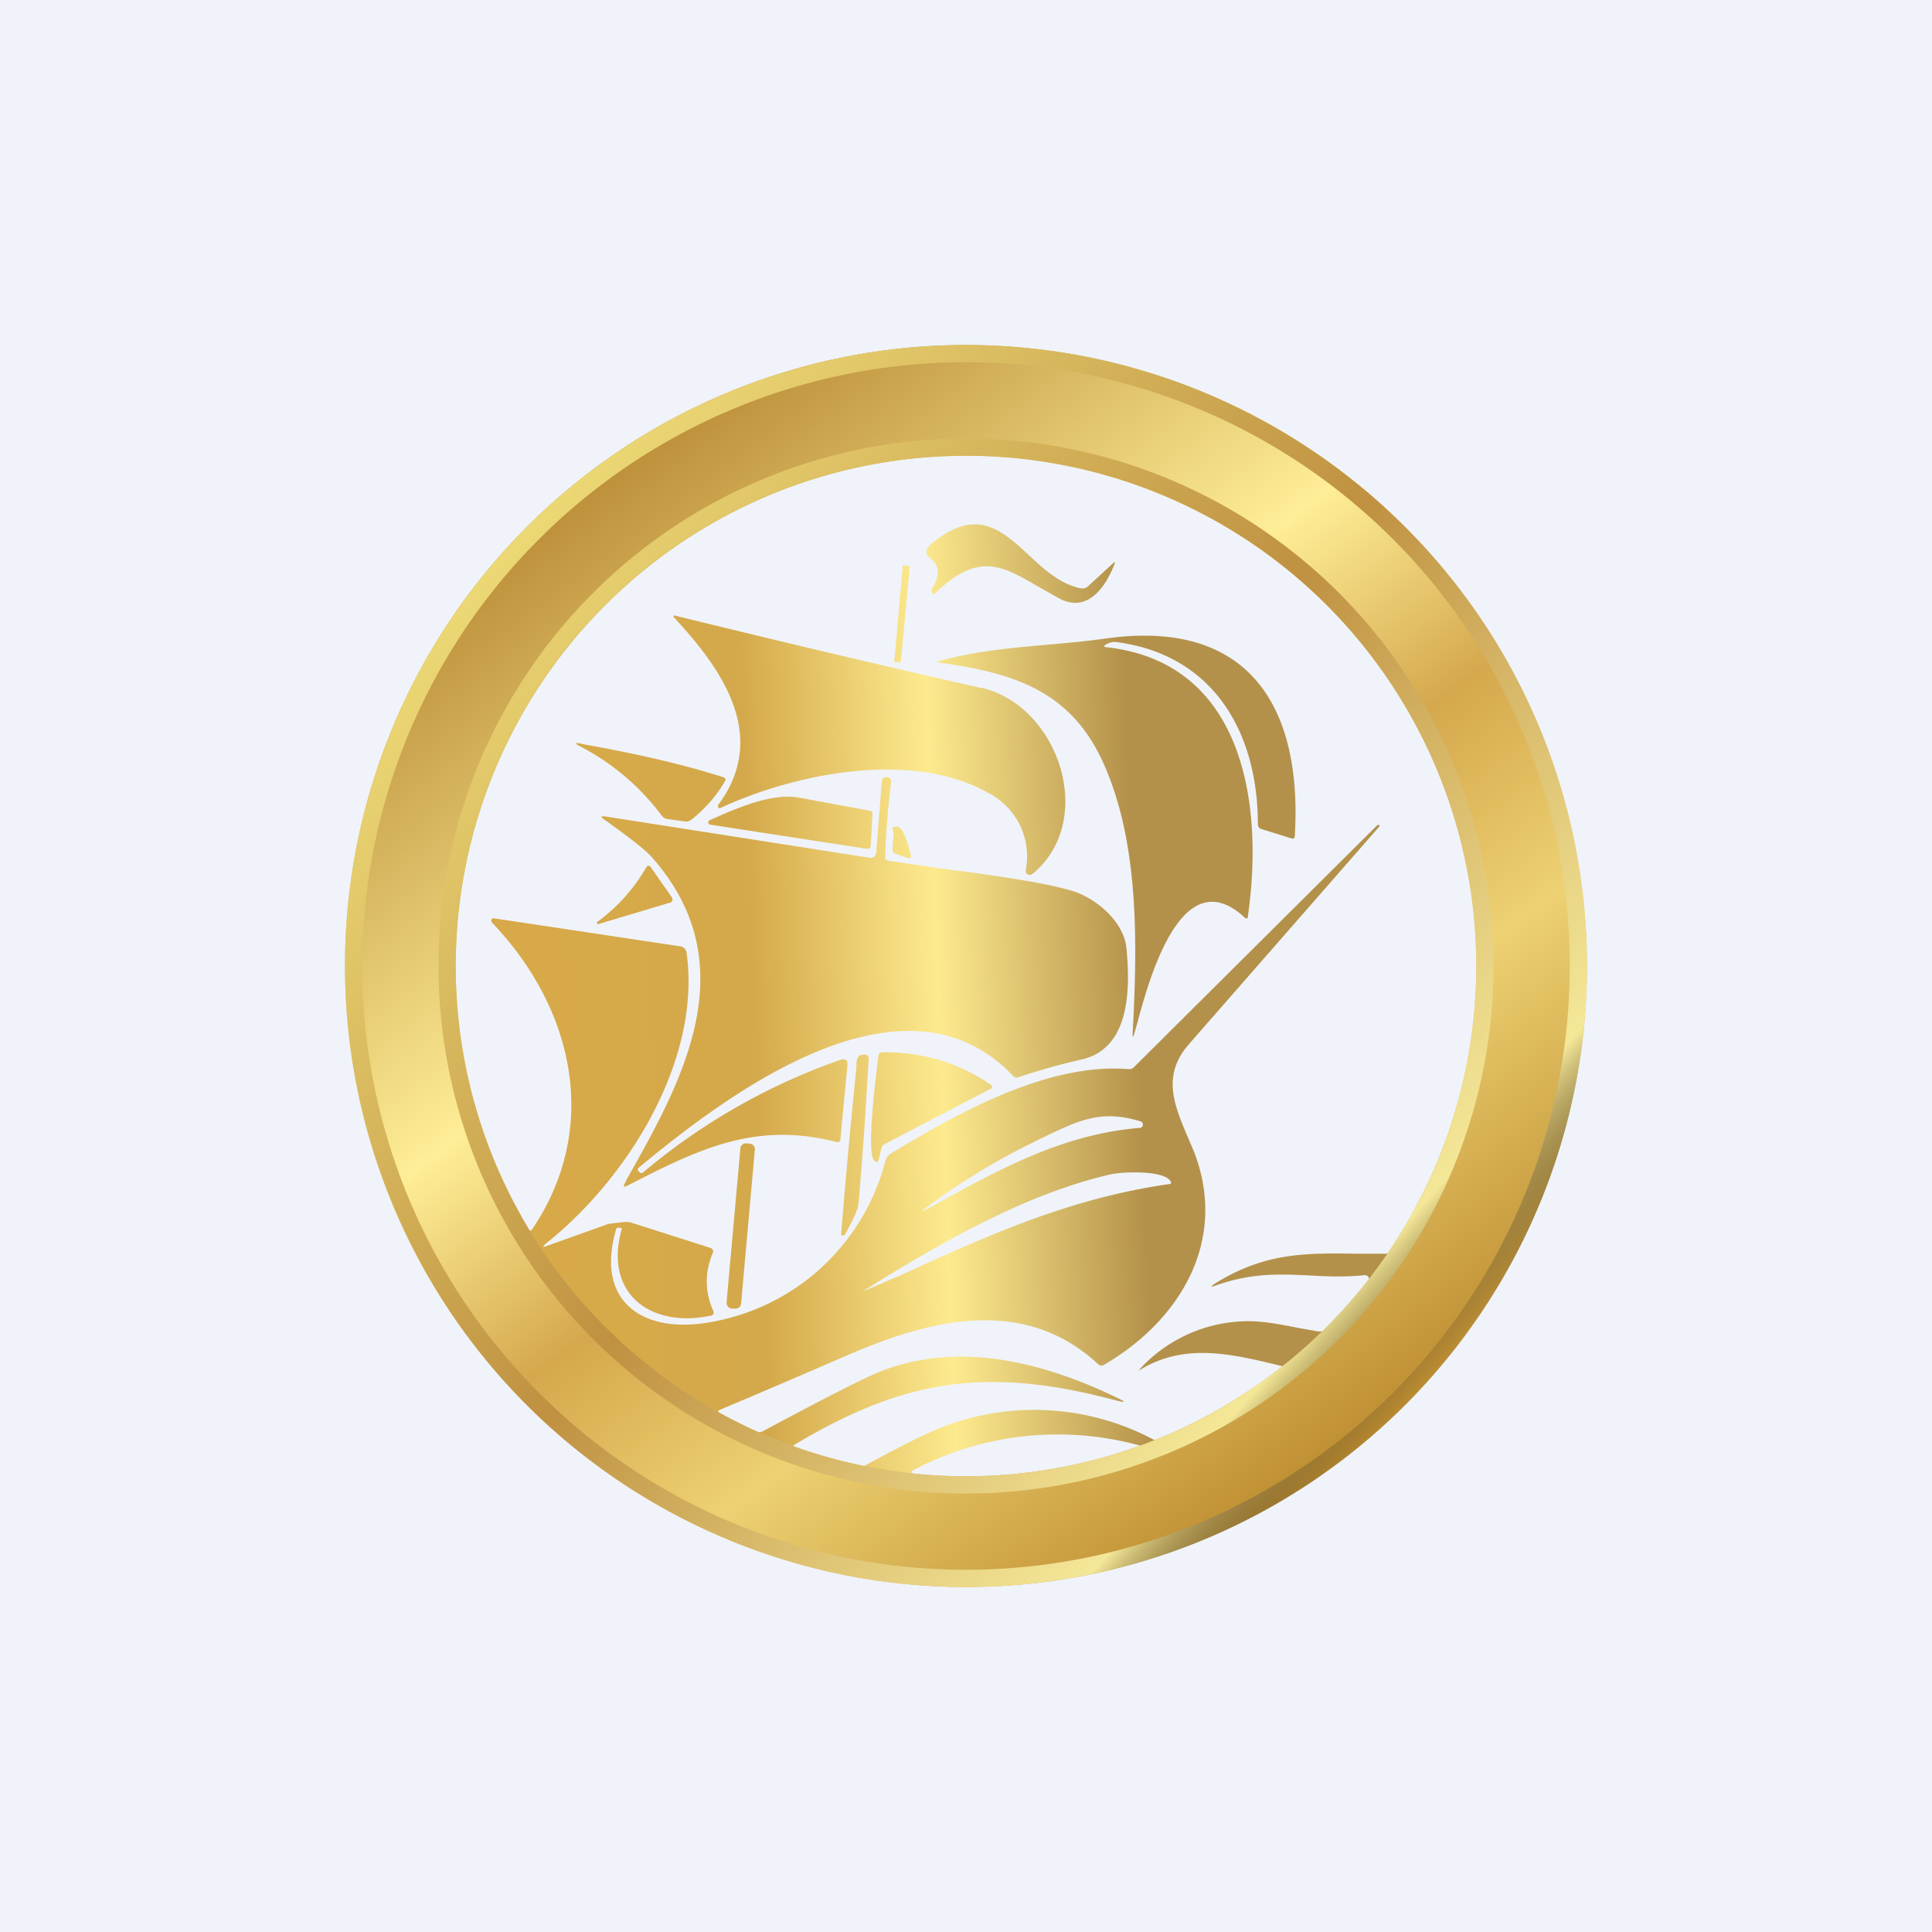
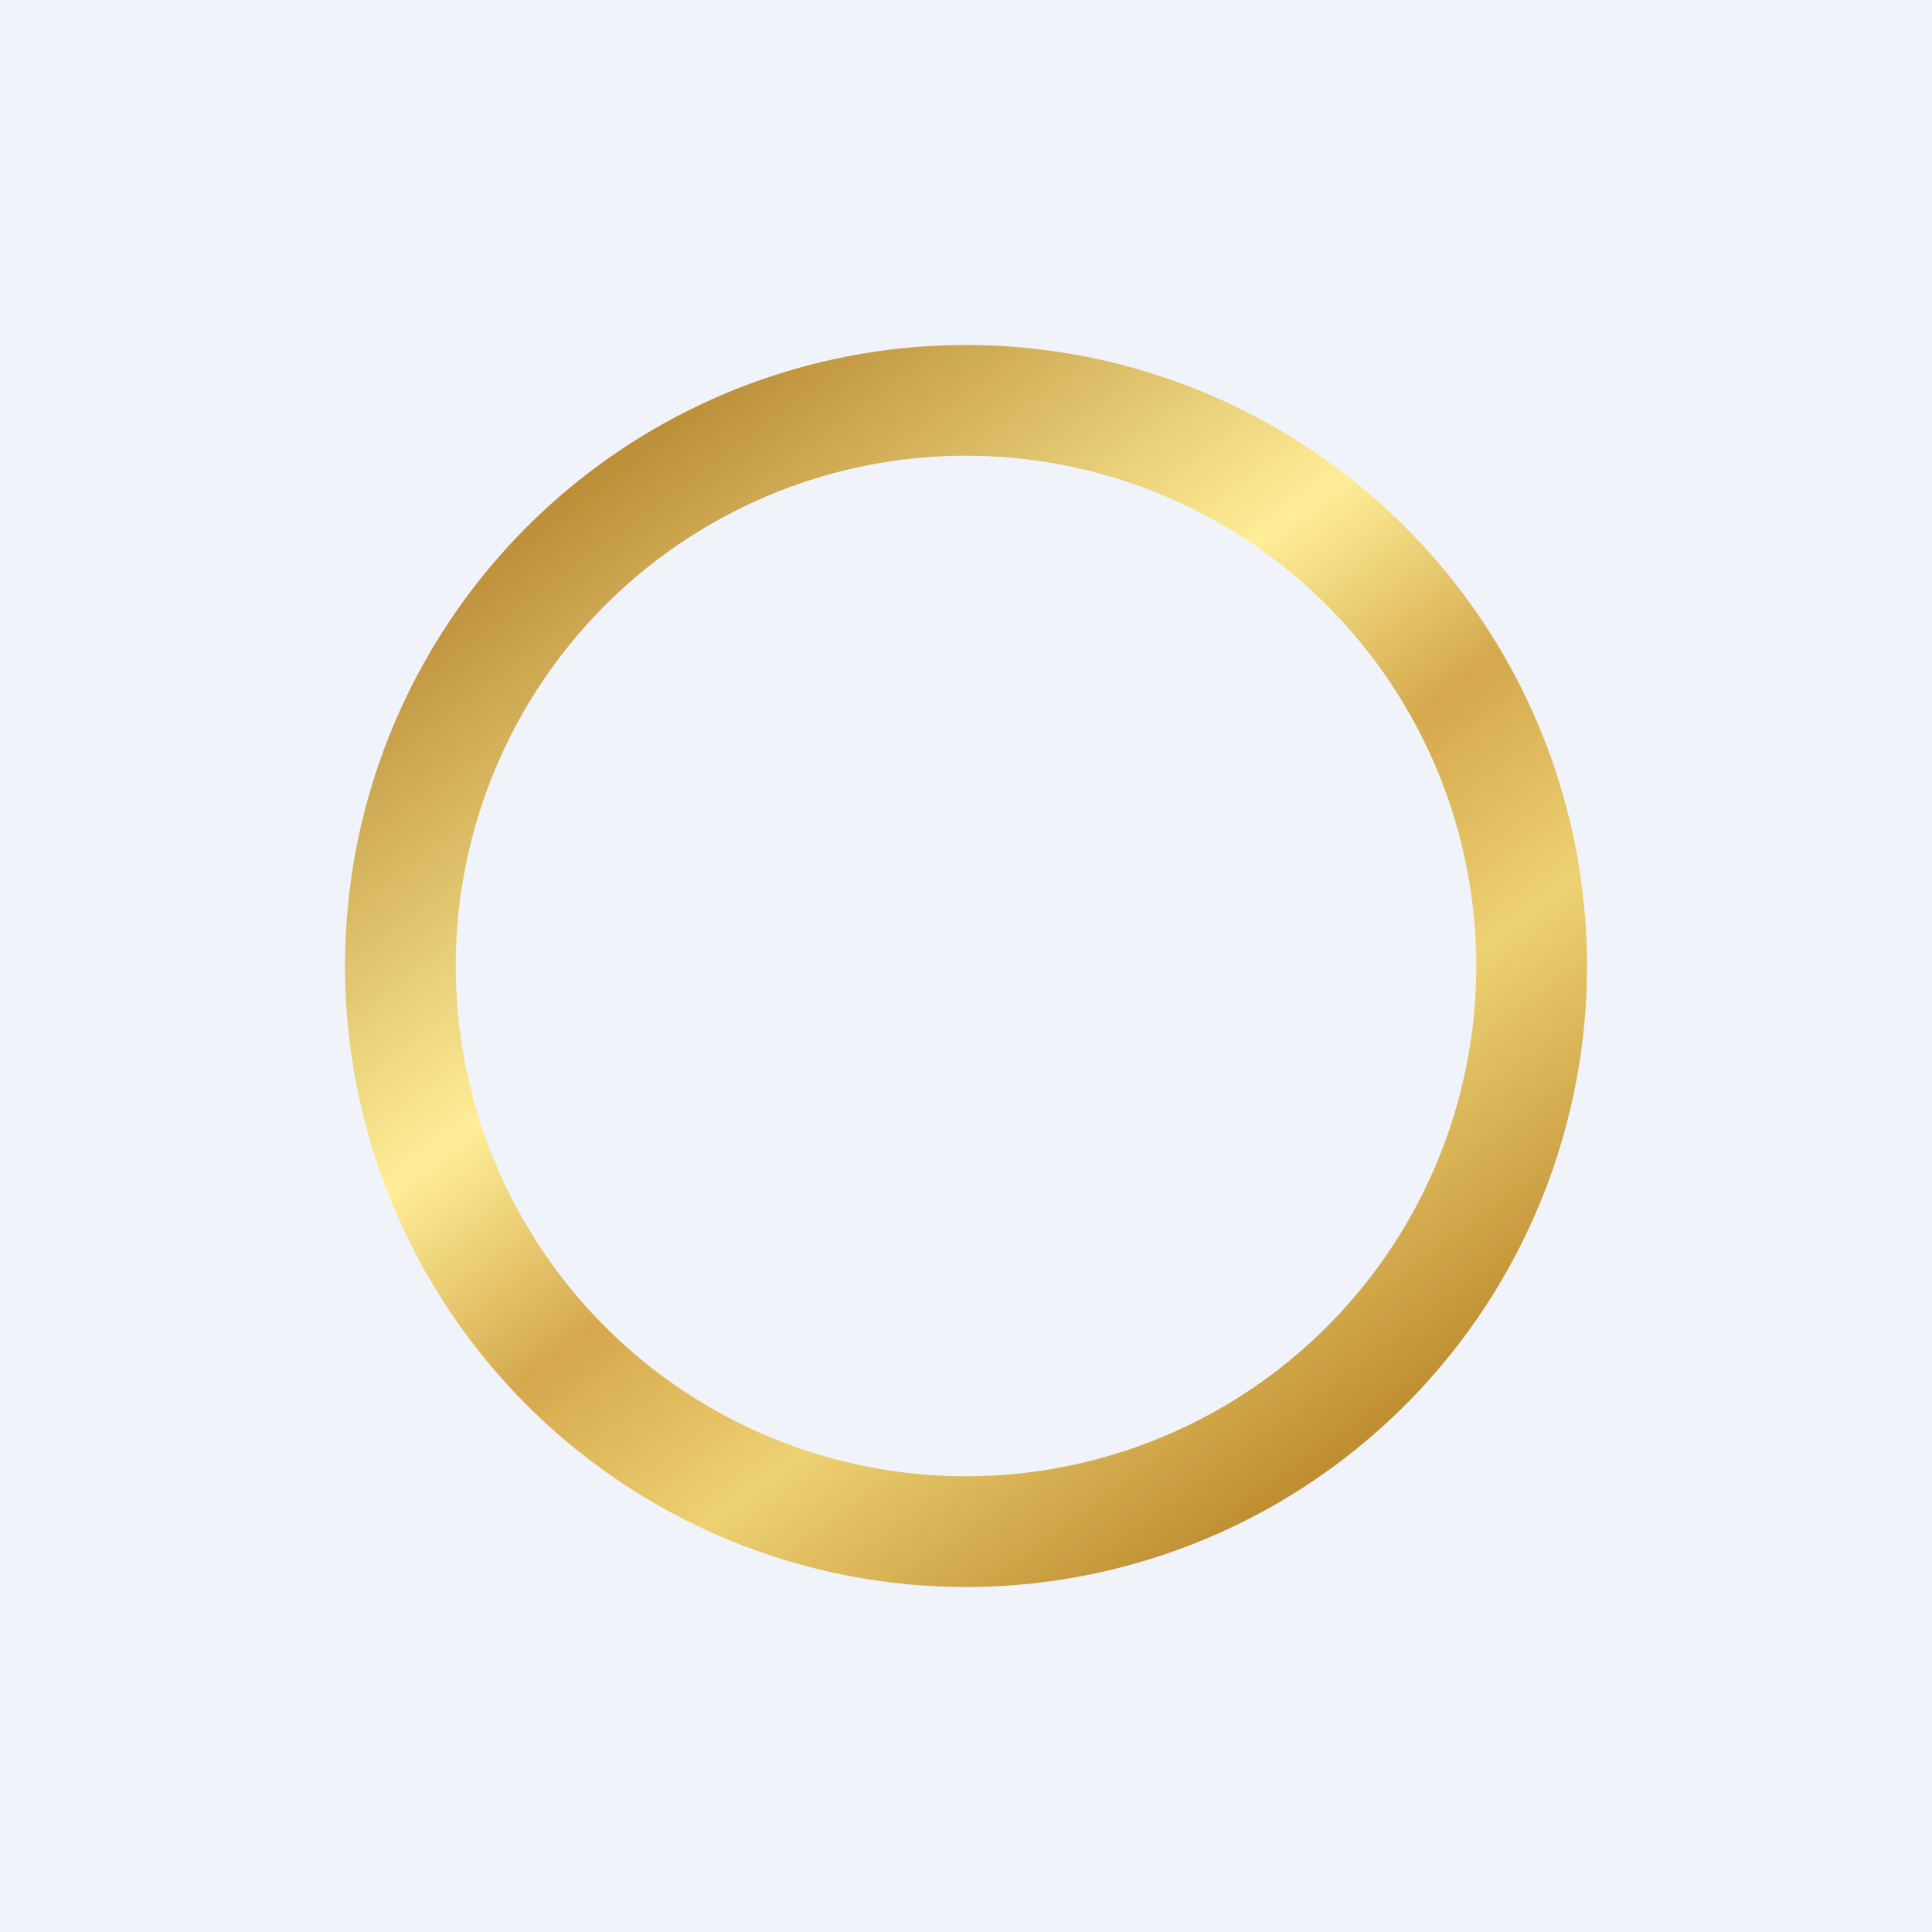
<svg xmlns="http://www.w3.org/2000/svg" width="56" height="56" viewBox="0 0 56 56">
  <path fill="#F0F3FA" d="M0 0h56v56H0z" />
-   <path d="M26.98 15.78c1.3-1.1 2.04-.43 2.83.3.44.41.9.84 1.5.97.09.02.16 0 .23-.06l.74-.68c.03-.03.04-.02.03.02-.25.67-.78 1.45-1.6 1.02l-.64-.36c-1.03-.6-1.72-1-2.97.21-.03.04-.06.03-.08-.02l-.02-.06v-.04c.25-.38.24-.68-.02-.88-.17-.14-.17-.28 0-.42Zm1.45 4.15c2.25.51 3.38 3.84 1.5 5.4a.12.12 0 0 1-.2-.1 2.07 2.07 0 0 0-1.13-2.27c-2.2-1.22-5.56-.54-7.72.46a.05.05 0 0 1-.06-.01l-.01-.04v-.03c1.5-2 .11-3.96-1.28-5.45a.03.03 0 0 1-.01-.03.03.03 0 0 1 .03-.02 495 495 0 0 0 8.88 2.1Zm7.74 6.63c.47-3.26-.12-7.36-4.1-7.8-.08-.01-.09-.04-.01-.08.1-.06.2-.08.3-.07 2.82.37 4.1 2.63 4.1 5.28 0 .07.04.12.1.14l.87.27c.06.02.09 0 .1-.06.23-3.8-1.37-6.32-5.5-5.73-.58.08-1.14.13-1.7.18-1.02.09-2.03.18-3.08.46-.1.03-.1.05 0 .06 2.15.3 3.81.82 4.75 2.95 1.02 2.3.97 5.2.83 7.78 0 .15.01.15.05.01l.08-.28c.36-1.34 1.3-4.75 3.11-3.08.06.05.1.04.1-.03Zm-19.33-5c1.35.24 2.83.55 4.13.97.06.02.08.06.04.12-.25.43-.58.8-.97 1.11a.23.23 0 0 1-.19.05l-.5-.07a.24.24 0 0 1-.17-.1 6.93 6.93 0 0 0-2.37-2.01c-.16-.08-.15-.11.03-.08Zm10.96 3.69-2.04-.3c-.08-.02-.11-.06-.1-.13.02-.72.08-1.43.17-2.14.01-.11-.07-.17-.18-.15a.12.12 0 0 0-.06.04.12.12 0 0 0-.03.07l-.16 2.05c-.01.13-.08.19-.21.17l-7.68-1.2c-.1 0-.1.01-.03.07.76.54 1.22.9 1.4 1.1 2.78 3.13.89 6.51-.7 9.33l-.07.14c-.05.1-.03.12.06.07h.01c2.03-1.04 3.69-1.88 6.06-1.27.07.02.12-.01.12-.09l.2-2.1c.03-.18-.05-.25-.23-.18A18.2 18.2 0 0 0 18.62 34h-.06l-.05-.05c-.03-.04-.03-.07 0-.1 2.58-2.14 7.68-5.99 10.85-2.67.05.05.1.07.17.04.6-.2 1.2-.37 1.82-.51 1.42-.32 1.41-2.07 1.3-3.23-.08-.79-.91-1.46-1.58-1.66-.74-.22-1.95-.4-3.27-.58Zm-2.58-1.75c.02 0 .04.01.05.03l.02.05-.05.9c0 .1-.05.13-.13.12l-4.54-.7a.07.07 0 0 1-.01-.12l.13-.06c.73-.32 1.7-.74 2.47-.6l2.06.38Zm.65.53.02.05a.2.2 0 0 1 .01.1l-.03.43c-.01.06.02.1.08.13l.32.12c.12.04.16 0 .12-.12l-.03-.13c-.1-.3-.22-.78-.48-.62-.01 0-.02.02-.01.04Zm-7.15 1.13c.05-.08.1-.09.16 0l.58.83c.06.09.04.15-.06.18l-2.04.61a.04.04 0 0 1-.05-.01.04.04 0 0 1 .02-.06 5.11 5.11 0 0 0 1.39-1.55Zm21.2-1.24.02-.01a.03.03 0 0 1 .03.06l-5.52 6.31c-.78.9-.41 1.76-.03 2.66l.18.42c1.01 2.57-.37 4.9-2.6 6.2-.06.03-.11.03-.16-.01-2.15-2-4.86-1.31-7.25-.28a380.21 380.21 0 0 1-3.76 1.61.09.09 0 0 0 .03.13l1.04.48c.06.03.13.03.2 0 1.74-.93 2.85-1.5 3.33-1.7 2.3-.95 4.78-.32 6.94.72.28.13.27.16-.03.08-3.75-1-6.15-.6-9.3 1.28-.1.06-.09.1.03.14l1.76.52c.06.02.12.01.18-.02l.56-.3c.69-.36 1.4-.74 2.06-.96a7.38 7.38 0 0 1 5.83.49c.06.03.12.03.18 0 1.28-.52 2.46-1.2 3.55-2.04.07-.05.06-.09-.03-.1l-.03-.01c-1.44-.35-2.77-.67-4.06.1-.07.05-.07.04-.02-.02A4.28 4.28 0 0 1 36 38.3c.5-.03 1.08.08 1.63.19l.57.1a.43.43 0 0 0 .4-.15l1.06-1.29a.12.12 0 0 0-.1-.19c-.56.06-1.08.04-1.6.01-.84-.04-1.67-.08-2.69.28-.2.07-.2.05-.03-.06 1.46-.9 2.64-.87 4.16-.85h.74c.07 0 .12-.02.16-.07.34-.54.65-1.08.92-1.63v1.34l-.55 1.3c-.91 1.04-3.1 3.4-4.57 4.43-1.49 1.04-5.44 1.7-7.23 1.91-1.88-.12-6.26-.68-8.83-1.9-2.57-1.24-4.5-4.34-5.13-5.74v-1.1a19.67 19.67 0 0 0 .4.78l.04.01a.07.07 0 0 0 .07-.03c2.01-2.97 1.2-6.43-1.16-8.9a.08.08 0 0 1 .02-.12h.05l5.39.81a.21.21 0 0 1 .18.18c.44 3.13-1.72 6.56-4.07 8.43-.12.1-.1.12.03.07l1.68-.6a.78.78 0 0 1 .2-.05l.37-.04c.07 0 .13 0 .19.02l2.29.73c.07.03.1.08.07.15-.24.57-.23 1.13.02 1.69.02.06 0 .1-.06.12-1.73.38-3.13-.61-2.6-2.5v-.03a.48.48 0 0 0-.06-.01c-.06-.02-.1 0-.11.07-.6 2.1.82 3 2.7 2.67a6.35 6.35 0 0 0 5.11-4.67.38.38 0 0 1 .17-.23c1.98-1.2 4.56-2.63 6.88-2.44a.2.2 0 0 0 .16-.06l7.05-7.01Zm-6.84 8.59c-1.16-.36-1.79-.05-2.93.5l-.2.1c-1.08.53-2.1 1.15-3.07 1.87-.2.15-.2.17.03.04l.1-.05c1.95-1.08 3.8-2.1 6.05-2.28a.1.1 0 0 0 .02-.18Zm.86 1.75c-.15-.35-1.42-.3-1.75-.22-2.5.57-5.04 2.05-7.2 3.4a208.4 208.4 0 0 0 1.1-.47c2.56-1.17 4.92-2.24 7.81-2.65a.04.04 0 0 0 .04-.06Zm-.83 7.66a8.98 8.98 0 0 0-6.67.71.1.1 0 0 0 .08.14 14.99 14.99 0 0 0 6.61-.82.02.02 0 0 0-.02-.03Zm-4.38-10.47a.06.06 0 0 1 .03.05.06.06 0 0 1-.03.05l-3.1 1.62a.17.17 0 0 0-.08.11l-.08.32c-.03.1-.07.11-.14.03-.21-.26.04-2.29.12-2.92l.01-.1c.01-.07.05-.11.13-.11 1.14-.01 2.2.3 3.14.95Zm-3.9-.56-.01.09a225.6 225.6 0 0 0-.44 4.8c0 .02.02.03.04.03a.07.07 0 0 0 .08-.04l.16-.3c.1-.2.21-.4.23-.64.12-1.37.21-2.76.29-4.14 0-.07-.03-.11-.1-.12-.24-.03-.25.16-.26.32Zm-3.1 2.26-.1-.01a.16.16 0 0 0-.17.15l-.4 4.46c0 .1.06.17.15.18h.1c.08.01.16-.05.17-.14l.4-4.47a.16.16 0 0 0-.15-.17Zm4.38-13.95.26-2.79-.2-.02-.25 2.8h.19Z" fill="url(#ai31qb30k)" />
  <path fill-rule="evenodd" d="M28 46a18 18 0 1 0 0-36 18 18 0 0 0 0 36Zm0-3.21a14.79 14.79 0 1 0 0-29.58 14.79 14.79 0 0 0 0 29.58Z" fill="url(#bi31qb30k)" />
-   <path fill-rule="evenodd" d="M28 45.5a17.5 17.5 0 1 0 0-35 17.5 17.5 0 0 0 0 35ZM43.29 28a15.29 15.29 0 1 1-30.58 0 15.29 15.29 0 0 1 30.58 0ZM46 28a18 18 0 1 1-36 0 18 18 0 0 1 36 0Zm-3.21 0a14.79 14.79 0 1 1-29.58 0 14.79 14.79 0 0 1 29.58 0Z" fill="url(#ci31qb30k)" />
  <defs>
    <linearGradient id="ai31qb30k" x1="36.24" y1="28.59" x2="15.69" y2="29.41" gradientUnits="userSpaceOnUse">
      <stop offset=".16" stop-color="#B4914A" />
      <stop offset=".44" stop-color="#FDEA8E" />
      <stop offset=".7" stop-color="#D4A94B" />
      <stop offset="1" stop-color="#D7A948" />
    </linearGradient>
    <linearGradient id="bi31qb30k" x1="16.82" y1="13.76" x2="38.3" y2="42.59" gradientUnits="userSpaceOnUse">
      <stop stop-color="#BB8D37" />
      <stop offset=".37" stop-color="#FEEE97" />
      <stop offset=".56" stop-color="#D5A84D" />
      <stop offset=".74" stop-color="#EDD172" />
      <stop offset="1" stop-color="#BF8E32" />
    </linearGradient>
    <linearGradient id="ci31qb30k" x1="14.14" y1="16.44" x2="40.98" y2="40.6" gradientUnits="userSpaceOnUse">
      <stop stop-color="#ECD875" />
      <stop offset=".49" stop-color="#BF9141" />
      <stop offset=".9" stop-color="#F4E798" />
      <stop offset="1" stop-opacity="0" />
    </linearGradient>
  </defs>
</svg>